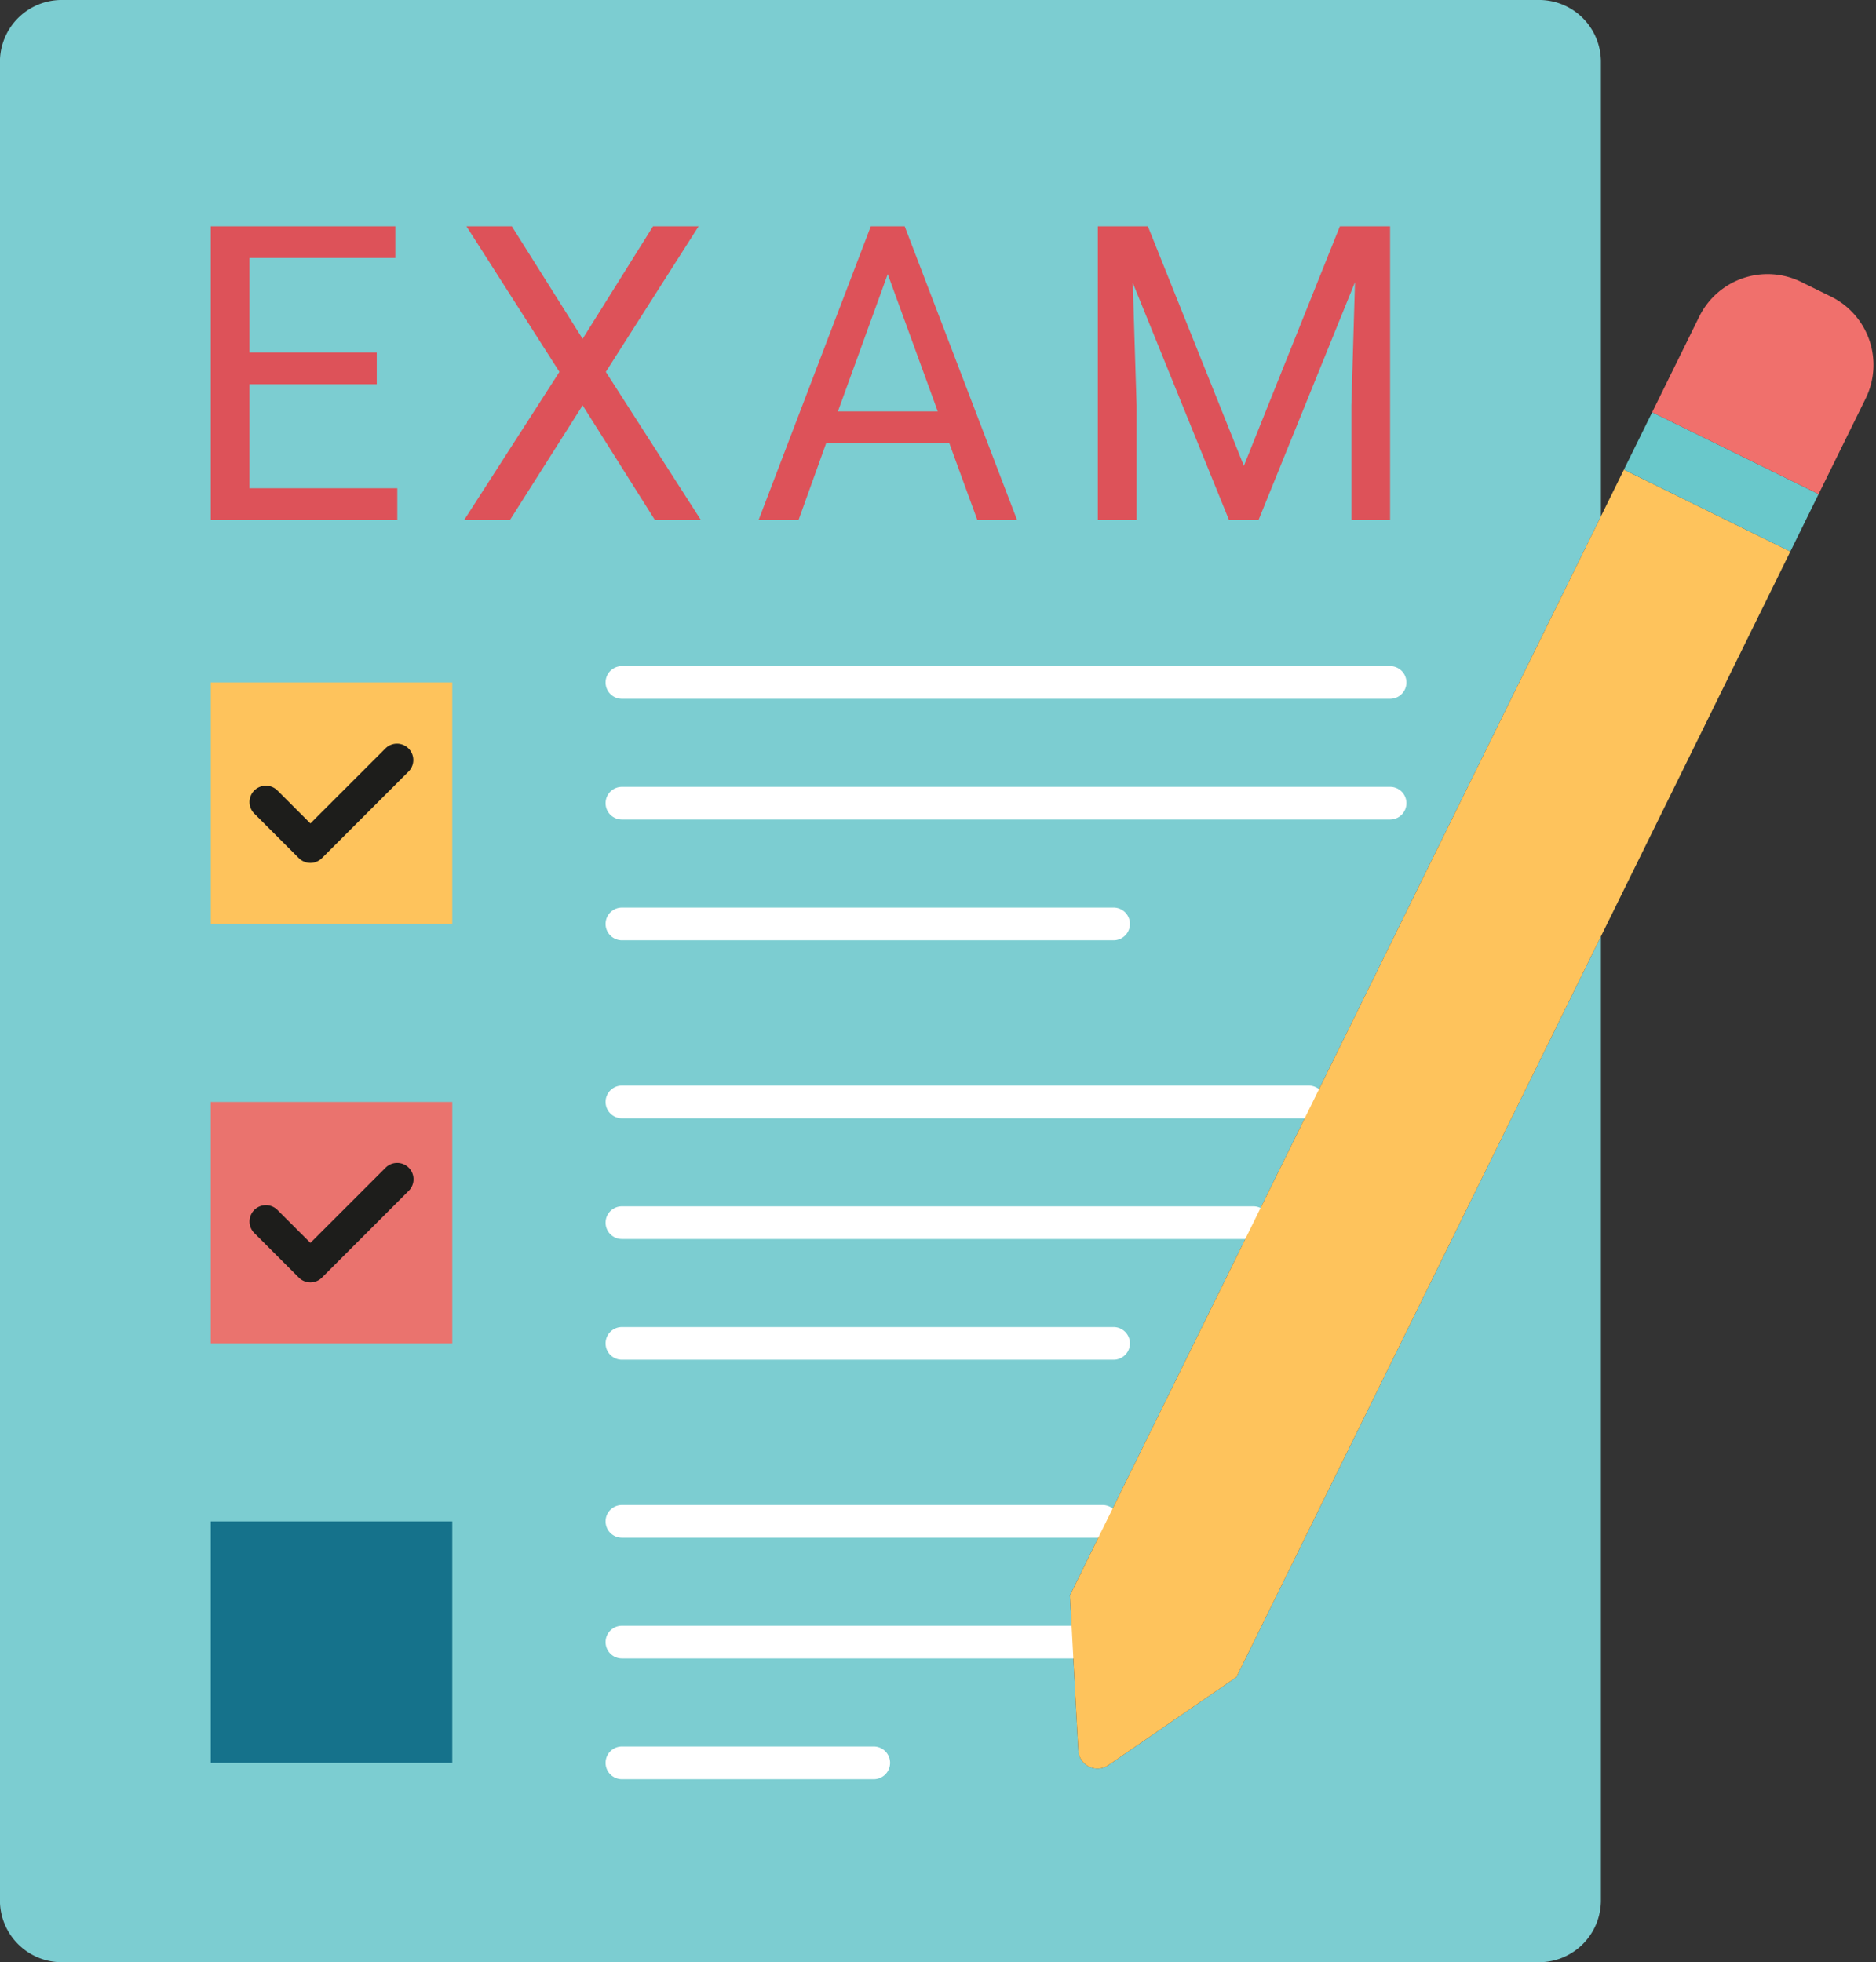
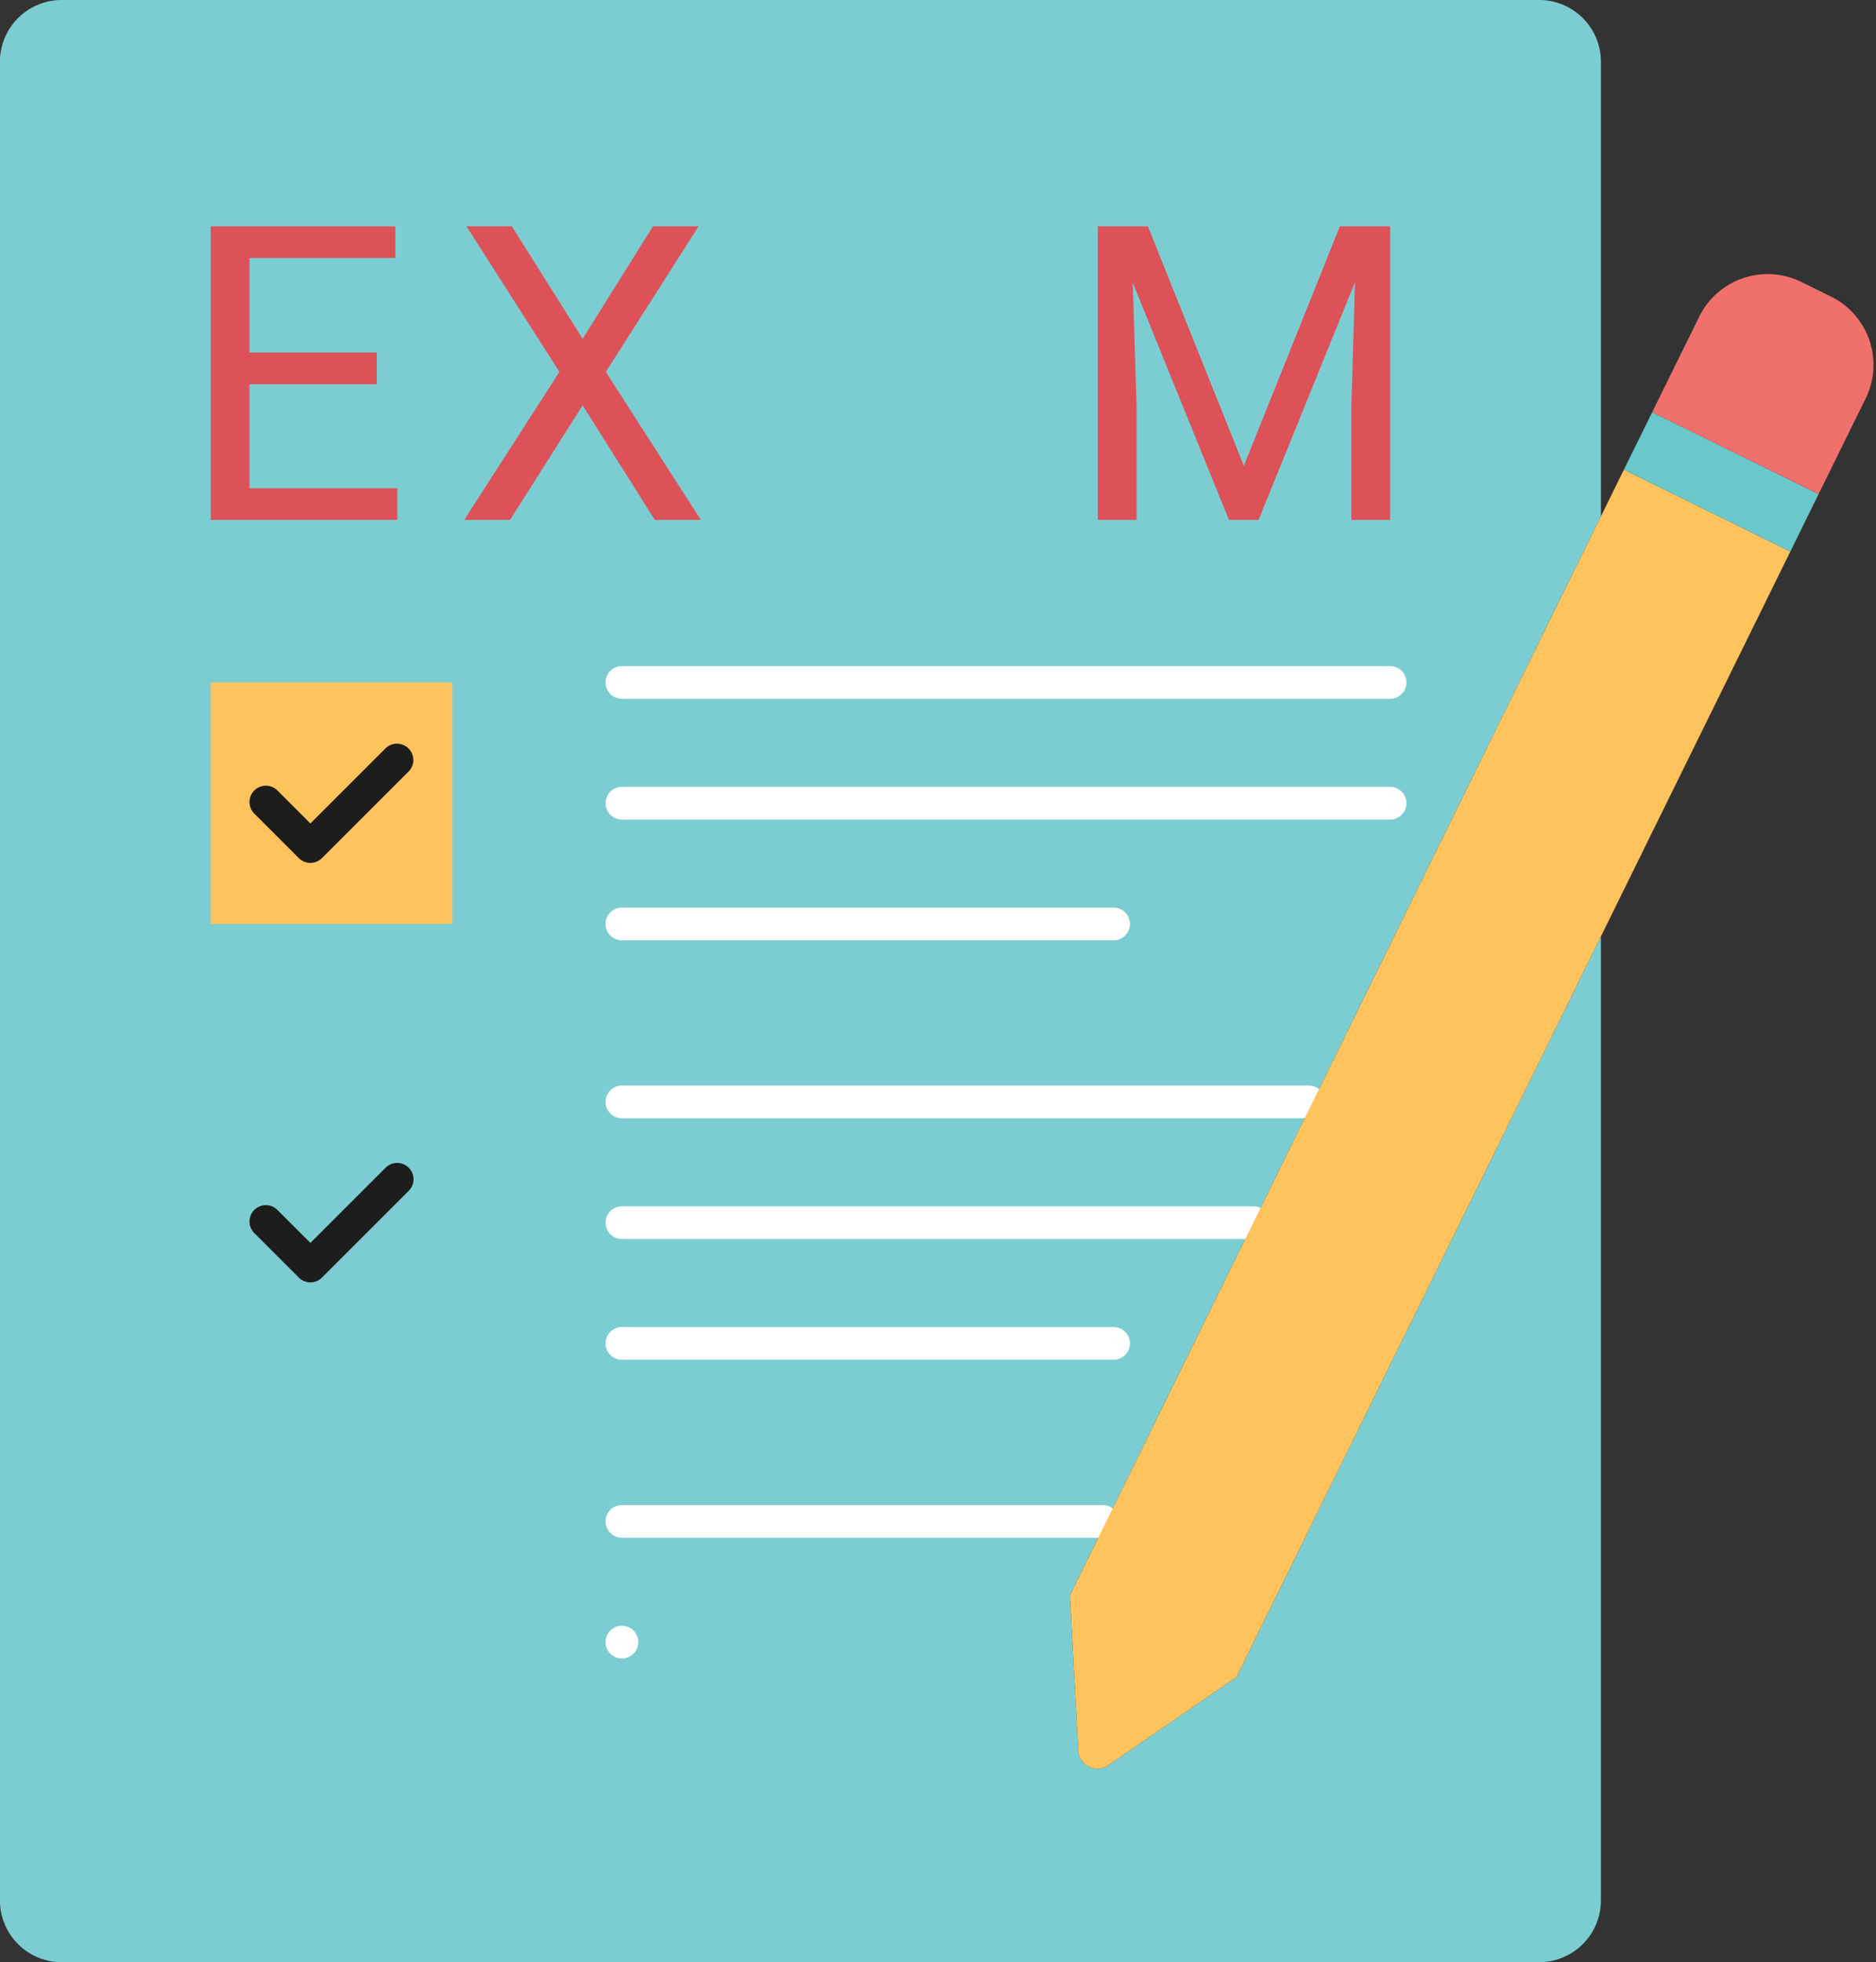
<svg xmlns="http://www.w3.org/2000/svg" data-name="Layer 2" height="1200.4" preserveAspectRatio="xMidYMid meet" version="1.0" viewBox="510.4 399.8 1147.5 1200.4" width="1147.5" zoomAndPan="magnify">
  <rect x="510.4" y="399.8" width="1147.5" height="1200.4" fill="#333333" stroke="none" />
  <g id="change1_1">
    <path d="M1266.661,1425.824l-78.3,53.878a11.763,11.763,0,0,1-18.415-9.062l-5.085-94.907L1489.643,715.7V437.61a37.821,37.821,0,0,0-37.821-37.821H548.178a37.821,37.821,0,0,0-37.821,37.821V1562.39a37.821,37.821,0,0,0,37.821,37.821h903.644a37.821,37.821,0,0,0,37.821-37.821V972.667Z" fill="#7ccdd1" />
  </g>
  <g id="change2_1">
    <path d="M740.845,634.826H663v63.657h90.427v19.369H639.315V538.231H752.2V557.6H663v57.859h77.843Z" fill="#dd5259" />
  </g>
  <g id="change2_2">
    <path d="M866.777,607.069l43.055-68.838h27.881L880.964,627.3l58.106,90.551H910.942L866.777,647.78l-44.411,70.072h-28L852.59,627.3l-56.871-89.07h27.757Z" fill="#dd5259" />
  </g>
  <g id="change2_3">
-     <path d="M1091.032,670.849h-75.254l-16.9,47H974.451l68.592-179.621h20.725l68.715,179.621h-24.3Zm-68.1-19.368H1084l-30.6-84.012Z" fill="#dd5259" />
-   </g>
+     </g>
  <g id="change2_4">
    <path d="M1212.522,538.231l58.722,146.559,58.722-146.559h30.719V717.852H1337V647.9l2.22-75.5L1280.25,717.852h-18.135L1203.27,572.773l2.344,75.13v69.949h-23.687V538.231Z" fill="#dd5259" />
  </g>
  <g id="change3_1">
    <path d="M639.315 817.307H787.041V965.033H639.315z" fill="#fec35c" />
  </g>
  <g id="change4_1">
    <path d="M1360.685,827.307H890.816a10,10,0,0,1,0-20h469.869a10,10,0,0,1,0,20Z" fill="#fff" />
  </g>
  <g id="change4_2">
    <path d="M1360.685,901.17H890.816a10,10,0,0,1,0-20h469.869a10,10,0,0,1,0,20Z" fill="#fff" />
  </g>
  <g id="change4_3">
    <path d="M1191.541,975.033H890.816a10,10,0,0,1,0-20h300.725a10,10,0,0,1,0,20Z" fill="#fff" />
  </g>
  <g id="change5_1">
    <path d="M700.264,927.705a9.965,9.965,0,0,1-7.071-2.929l-27.241-27.24a10,10,0,0,1,14.142-14.143l20.17,20.169,46-46A10,10,0,0,1,760.4,871.706l-53.069,53.07A9.972,9.972,0,0,1,700.264,927.705Z" fill="#1d1d1b" />
  </g>
  <g id="change6_1">
-     <path d="M639.315 1073.917H787.041V1221.643H639.315z" fill="#ea736e" />
-   </g>
+     </g>
  <g id="change4_4">
    <path d="M1310.931,1083.917H890.816a10,10,0,0,1,0-20h420.115a10,10,0,0,1,0,20Z" fill="#fff" />
  </g>
  <g id="change4_5">
    <path d="M1277.031,1157.78H890.816a10,10,0,0,1,0-20h386.215a10,10,0,0,1,0,20Z" fill="#fff" />
  </g>
  <g id="change4_6">
    <path d="M1191.541,1231.643H890.816a10,10,0,1,1,0-20h300.725a10,10,0,1,1,0,20Z" fill="#fff" />
  </g>
  <g id="change4_7">
    <path d="M1184.83,1340.526H890.816a10,10,0,0,1,0-20H1184.83a10,10,0,0,1,0,20Z" fill="#fff" />
  </g>
  <g id="change4_8">
-     <path d="M1166.737,1414.389H890.816a10,10,0,0,1,0-20h275.921a10,10,0,0,1,0,20Z" fill="#fff" />
+     <path d="M1166.737,1414.389H890.816a10,10,0,0,1,0-20a10,10,0,0,1,0,20Z" fill="#fff" />
  </g>
  <g id="change4_9">
-     <path d="M1044.839,1488.252H890.816a10,10,0,0,1,0-20h154.023a10,10,0,0,1,0,20Z" fill="#fff" />
-   </g>
+     </g>
  <g id="change5_2">
    <path d="M700.264,1184.314a9.969,9.969,0,0,1-7.071-2.928l-27.241-27.24A10,10,0,0,1,680.094,1140l20.17,20.169,46-46a10,10,0,0,1,14.142,14.143l-53.069,53.07A9.971,9.971,0,0,1,700.264,1184.314Z" fill="#1d1d1b" />
  </g>
  <g id="change7_1">
-     <path d="M639.315 1330.526H787.041V1478.252H639.315z" fill="#15728b" />
-   </g>
+     </g>
  <g id="change3_2">
    <path d="M1266.661,1425.824l-78.3,53.878a11.763,11.763,0,0,1-18.415-9.062l-5.085-94.907,338.847-688.625,101.8,50.091Z" fill="#fec35c" />
  </g>
  <g id="change8_1">
    <path d="M1543.678 637.862H1582.828V751.316H1543.678z" fill="#69c8cb" transform="rotate(-63.8 1563.249 694.59)" />
  </g>
  <g id="change9_1">
    <path d="M1622.794,702.071,1521,651.98l28.774-58.474a46.6,46.6,0,0,1,62.387-21.239l18.172,8.942a46.6,46.6,0,0,1,21.238,62.388Z" fill="#f0706c" />
  </g>
</svg>